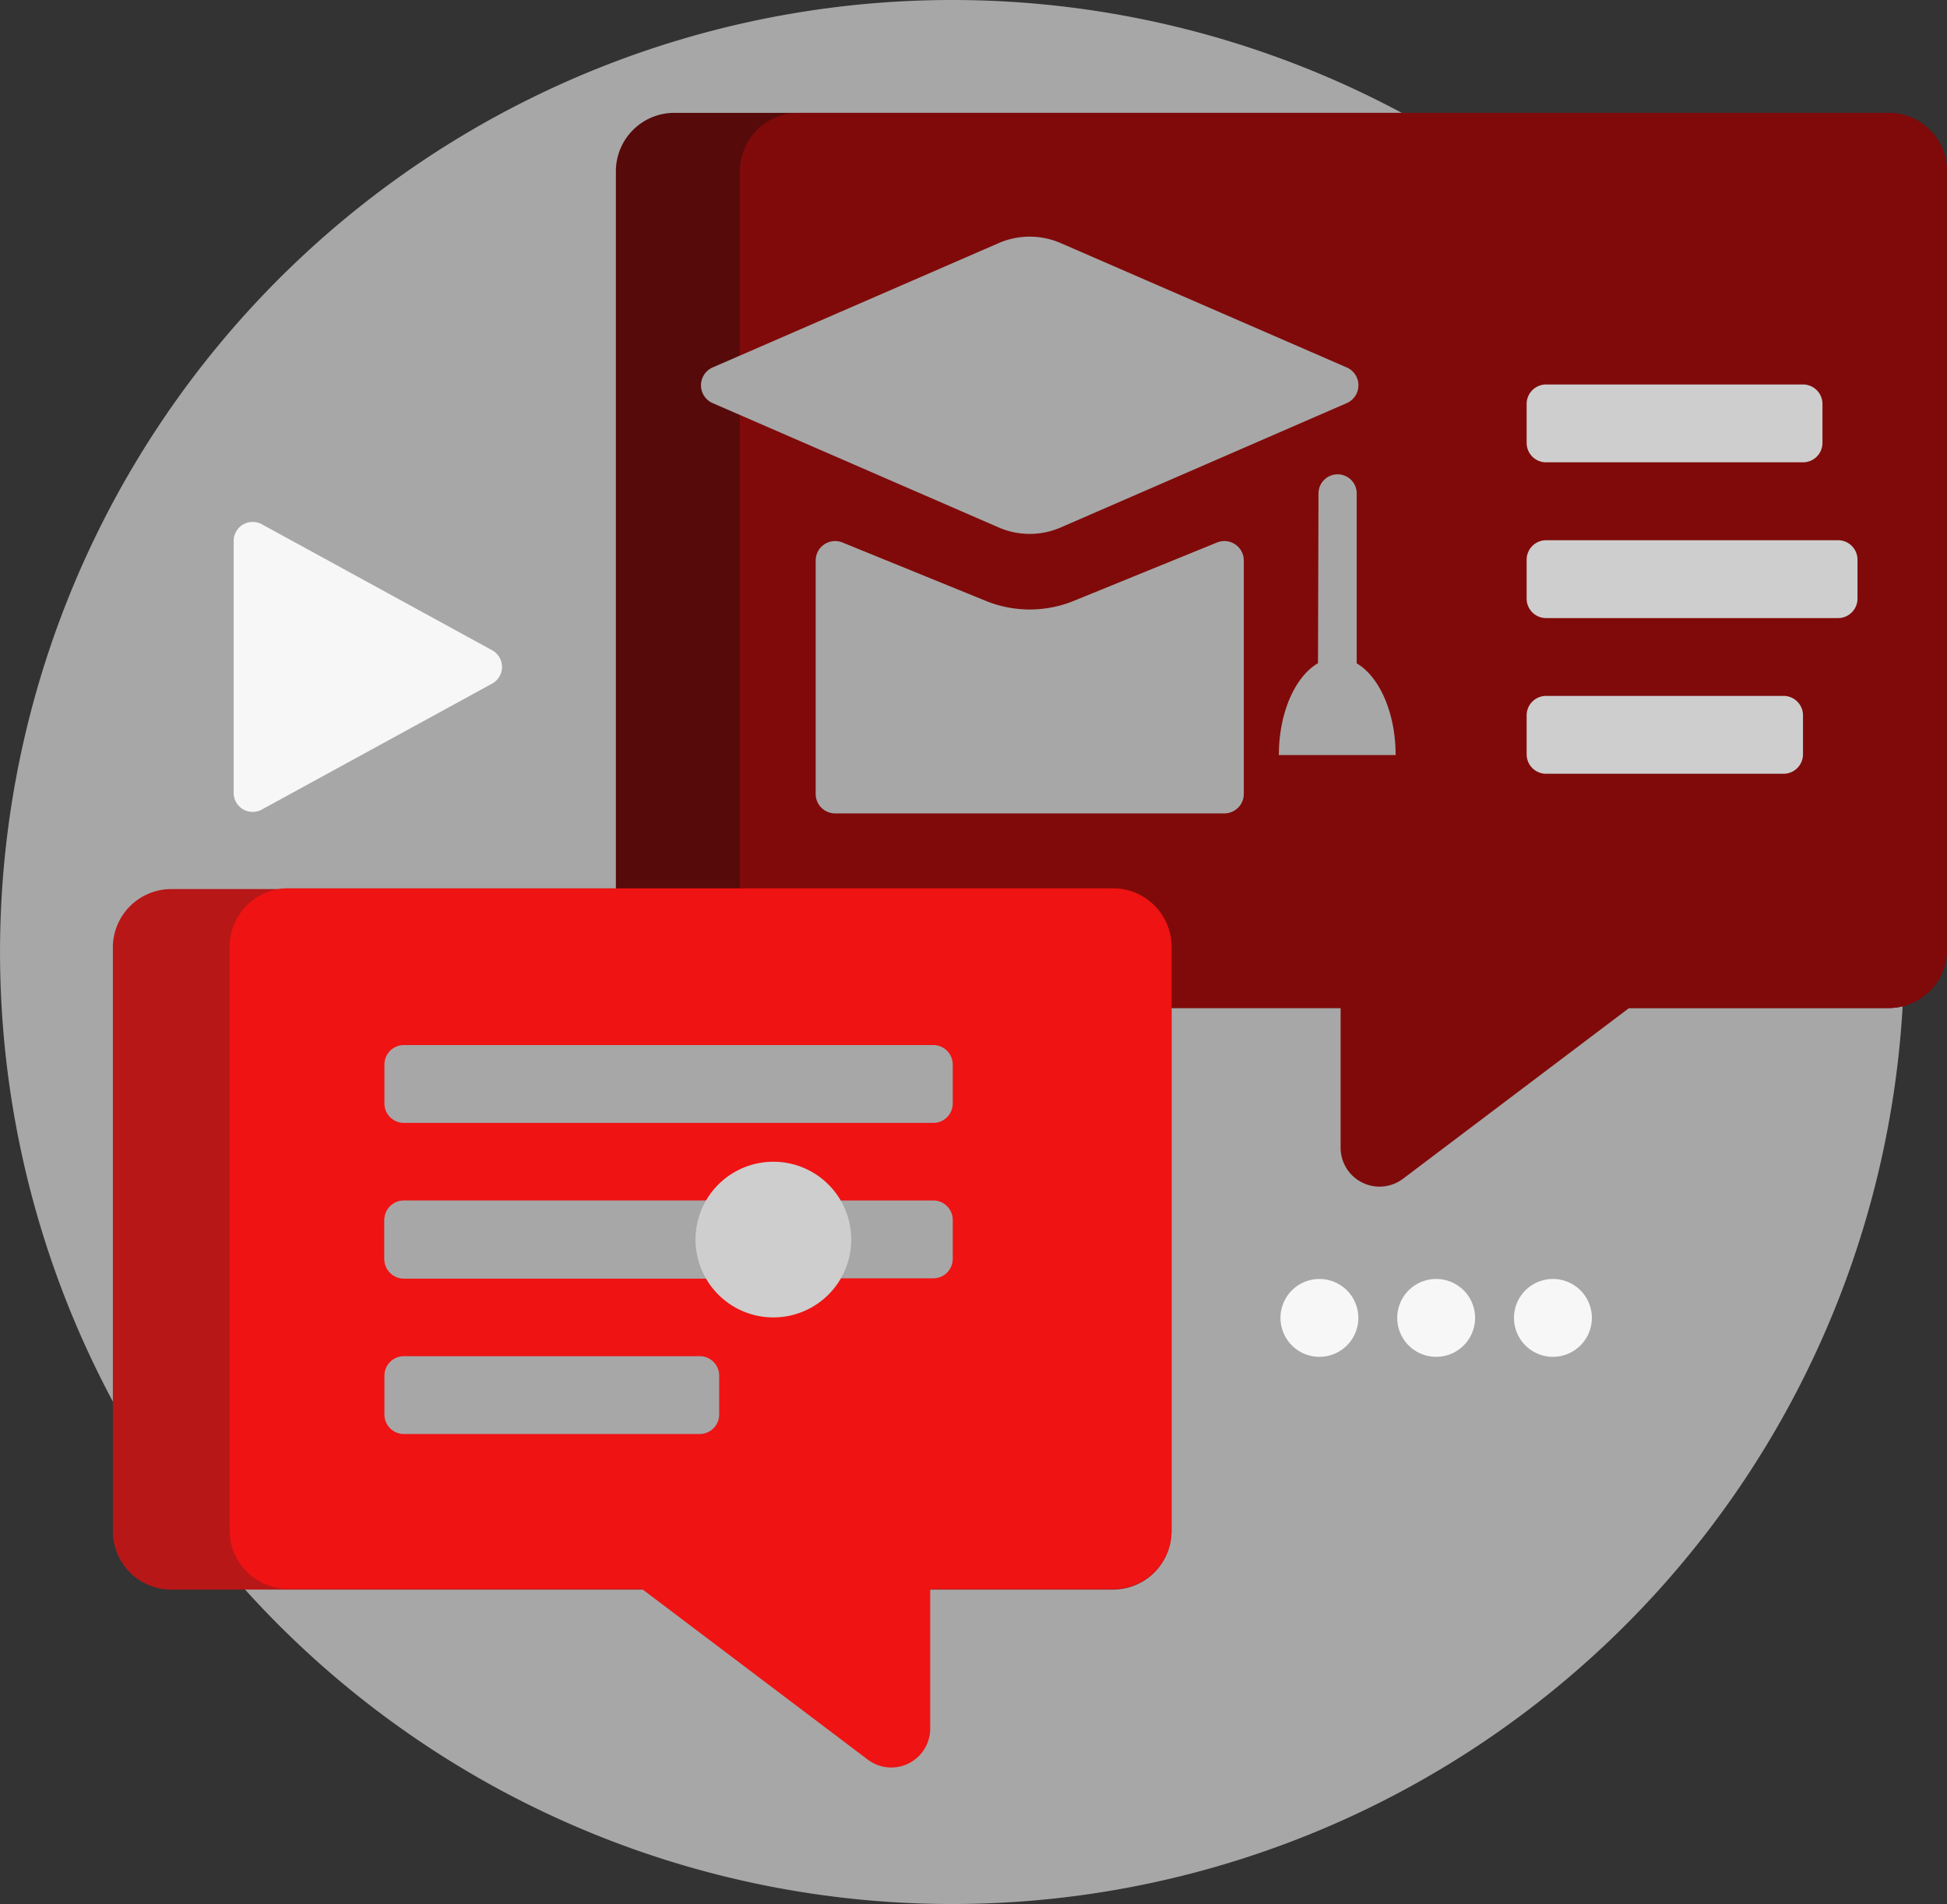
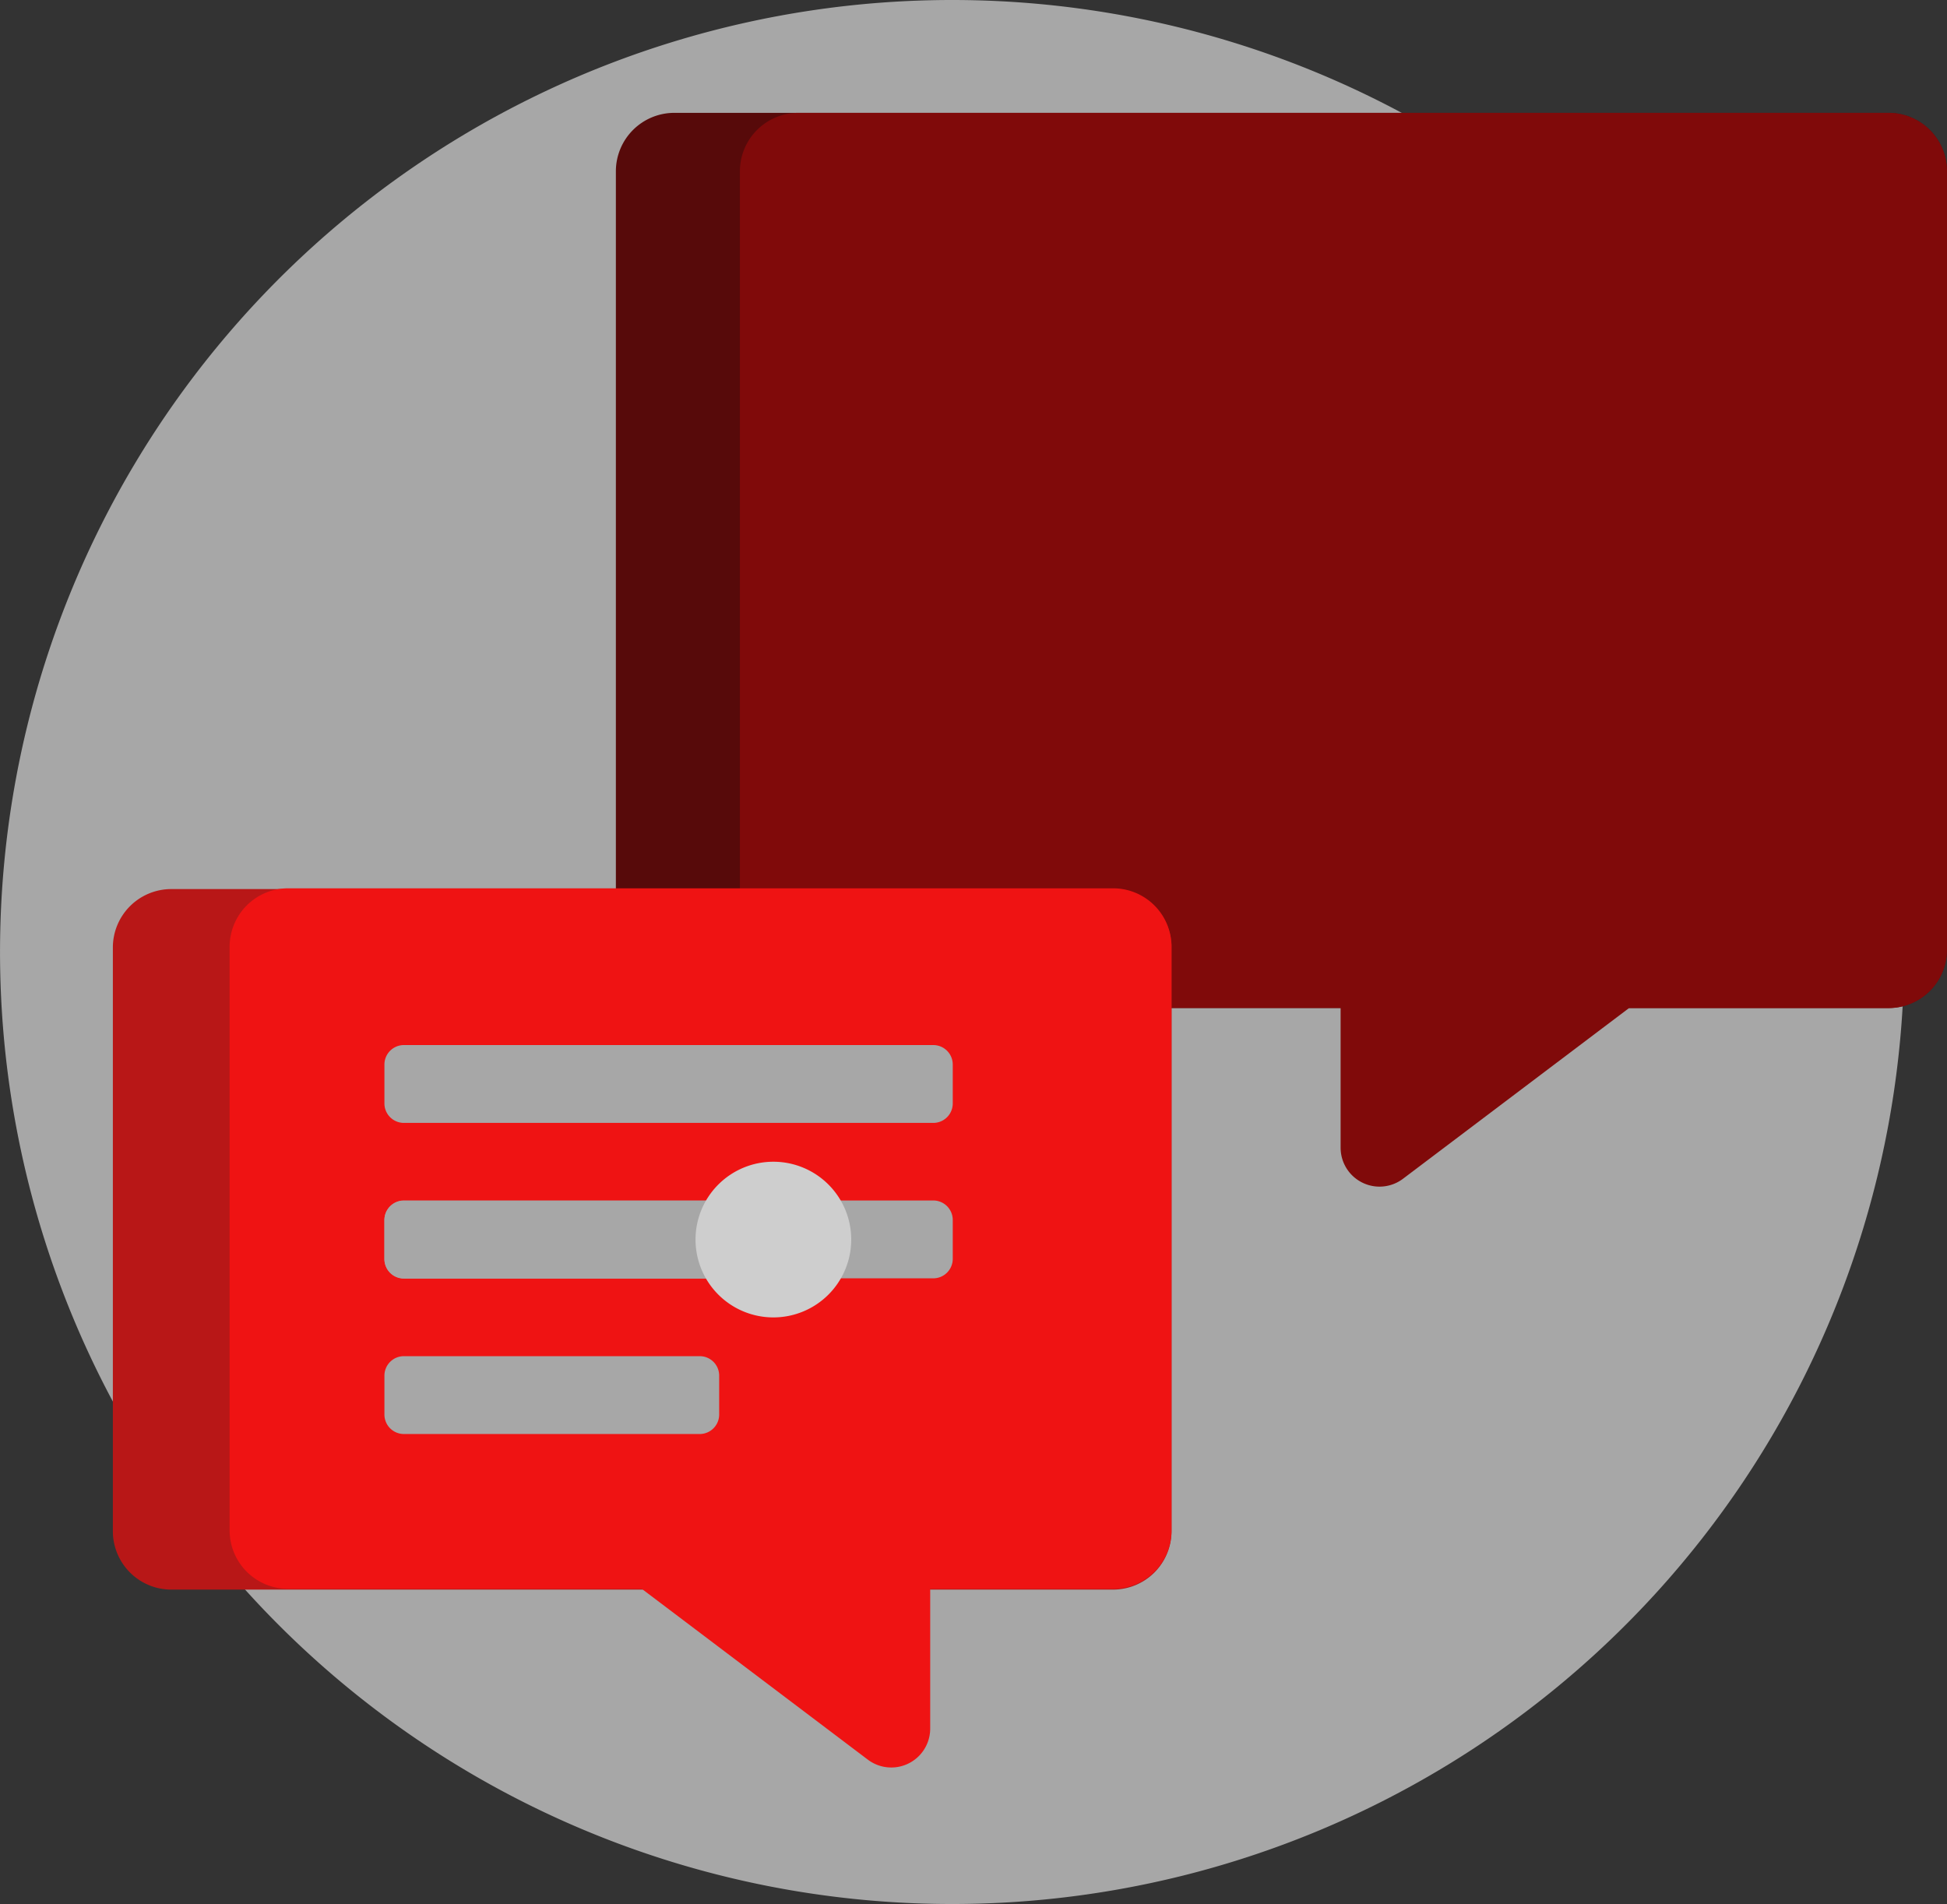
<svg xmlns="http://www.w3.org/2000/svg" id="lesson" width="133.228" height="130.302" viewBox="0 0 133.228 130.302">
  <rect x="0" y="0" width="133.228" height="130.302" fill="#333333" stroke="none" />
  <path id="Path_1850" data-name="Path 1850" d="M130.3,65.151A65.149,65.149,0,1,1,65.149,0,65.15,65.15,0,0,1,130.3,65.151Zm0,0" fill="#a7a7a7" />
-   <path id="Path_1851" data-name="Path 1851" d="M138.329,191.908a2.664,2.664,0,1,1-2.664-2.663A2.665,2.665,0,0,1,138.329,191.908Zm5.326-2.663a2.664,2.664,0,1,0,2.663,2.663A2.663,2.663,0,0,0,143.655,189.245Zm7.99,0a2.664,2.664,0,1,0,2.663,2.663A2.664,2.664,0,0,0,151.645,189.245ZM79.059,146.221,63.3,137.6a1.3,1.3,0,0,0-1.929,1.144v17.233a1.3,1.3,0,0,0,1.929,1.143l15.754-8.617A1.3,1.3,0,0,0,79.059,146.221Zm0,0" transform="translate(-45.381 -101.721)" fill="#f7f7f7" />
  <path id="Path_1852" data-name="Path 1852" d="M249.581,90.892H166.486a4,4,0,0,1-3.995-4V33.631a4,4,0,0,1,3.995-3.995h83.094a4,4,0,0,1,3.995,3.995V86.9A4,4,0,0,1,249.581,90.892Zm0,0" transform="translate(-120.348 -21.913)" fill="#570a0a" />
  <path id="Path_1853" data-name="Path 1853" d="M277.652,33.631V86.9a4,4,0,0,1-3.995,4H255.894L240.428,102.58a2.663,2.663,0,0,1-4.268-2.125V90.892H199.05a4,4,0,0,1-3.995-4V33.631a4,4,0,0,1,3.995-3.995h74.608a4,4,0,0,1,3.995,3.995Zm0,0" transform="translate(-144.425 -21.913)" fill="#800a0a" />
-   <path id="Path_1854" data-name="Path 1854" d="M401.629,105.168V102.5a1.332,1.332,0,0,1,1.332-1.333h17.578a1.332,1.332,0,0,1,1.332,1.333v2.663a1.332,1.332,0,0,1-1.332,1.332H402.961A1.332,1.332,0,0,1,401.629,105.168Zm21.306,6.658H402.961a1.332,1.332,0,0,0-1.332,1.332v2.664a1.332,1.332,0,0,0,1.332,1.332h19.975a1.332,1.332,0,0,0,1.332-1.332v-2.664A1.332,1.332,0,0,0,422.935,111.825Zm-3.729,10.653H402.961a1.332,1.332,0,0,0-1.332,1.332v2.663a1.332,1.332,0,0,0,1.332,1.333h16.246a1.332,1.332,0,0,0,1.332-1.333V123.81A1.332,1.332,0,0,0,419.207,122.478Zm0,0" transform="translate(-297.165 -74.856)" fill="#cecece" />
-   <path id="Path_1855" data-name="Path 1855" d="M204.874,82.045,185.3,73.536a1.332,1.332,0,0,1,0-2.442l19.57-8.508a5.324,5.324,0,0,1,4.248,0l19.569,8.508a1.331,1.331,0,0,1,0,2.442l-19.569,8.508A5.324,5.324,0,0,1,204.874,82.045Zm14.938,1.029-9.8,3.993a7.985,7.985,0,0,1-6.03,0l-9.8-3.993a1.332,1.332,0,0,0-1.834,1.233V100.28a1.332,1.332,0,0,0,1.332,1.332h26.632a1.331,1.331,0,0,0,1.332-1.332V84.307a1.331,1.331,0,0,0-1.833-1.233Zm9.558,8.265V79.681a1.308,1.308,0,0,0-2.615,0l-.034,11.653c-1.56.907-2.678,3.379-2.678,6.286h7.99c0-2.9-1.112-5.363-2.663-6.277Zm0,0" transform="translate(-136.534 -45.949)" fill="#a7a7a7" />
  <path id="Path_1856" data-name="Path 1856" d="M98.083,281.966H33.631a4,4,0,0,1-3.995-3.995v-39.95a4,4,0,0,1,3.995-3.995H98.083a4,4,0,0,1,3.995,3.995v39.95A4,4,0,0,1,98.083,281.966Zm0,0" transform="translate(-21.913 -173.184)" fill="#b81717" />
  <path id="Path_1857" data-name="Path 1857" d="M124.747,238.021v39.95a4,4,0,0,1-3.995,3.995H108.234v9.563a2.663,2.663,0,0,1-4.268,2.125L88.5,281.966H64.291a4,4,0,0,1-3.995-3.995v-39.95a4,4,0,0,1,3.995-3.995h56.462a4,4,0,0,1,3.995,3.995Zm0,0" transform="translate(-44.583 -173.236)" fill="#ef1313" />
  <path id="Path_1858" data-name="Path 1858" d="M140.056,317.117v2.663a1.332,1.332,0,0,1-1.332,1.332H102.5a1.332,1.332,0,0,1-1.333-1.332v-2.663a1.332,1.332,0,0,1,1.333-1.332h36.22A1.332,1.332,0,0,1,140.056,317.117Zm-17.311,9.322H102.5a1.332,1.332,0,0,0-1.333,1.332v2.663a1.332,1.332,0,0,0,1.333,1.332h20.241a1.332,1.332,0,0,0,1.332-1.332V327.77A1.331,1.331,0,0,0,122.745,326.439Zm0,0" transform="translate(-74.862 -233.632)" fill="#a7a7a7" />
  <path id="Path_1859" data-name="Path 1859" d="M140.056,276.238V278.9a1.331,1.331,0,0,1-1.332,1.332H102.5a1.332,1.332,0,0,1-1.333-1.332v-2.663a1.332,1.332,0,0,1,1.333-1.332h36.22A1.332,1.332,0,0,1,140.056,276.238Zm-13.583,9.322H102.5a1.332,1.332,0,0,0-1.333,1.332v2.663a1.332,1.332,0,0,0,1.333,1.332h23.969a1.332,1.332,0,0,0,1.333-1.332v-2.663A1.332,1.332,0,0,0,126.473,285.56Zm0,0" transform="translate(-74.862 -203.388)" fill="#a7a7a7" />
  <path id="Path_1860" data-name="Path 1860" d="M193.583,310.893a5.327,5.327,0,1,1-5.326-5.326A5.326,5.326,0,0,1,193.583,310.893Zm0,0" transform="translate(-135.336 -226.066)" fill="#cecece" />
</svg>